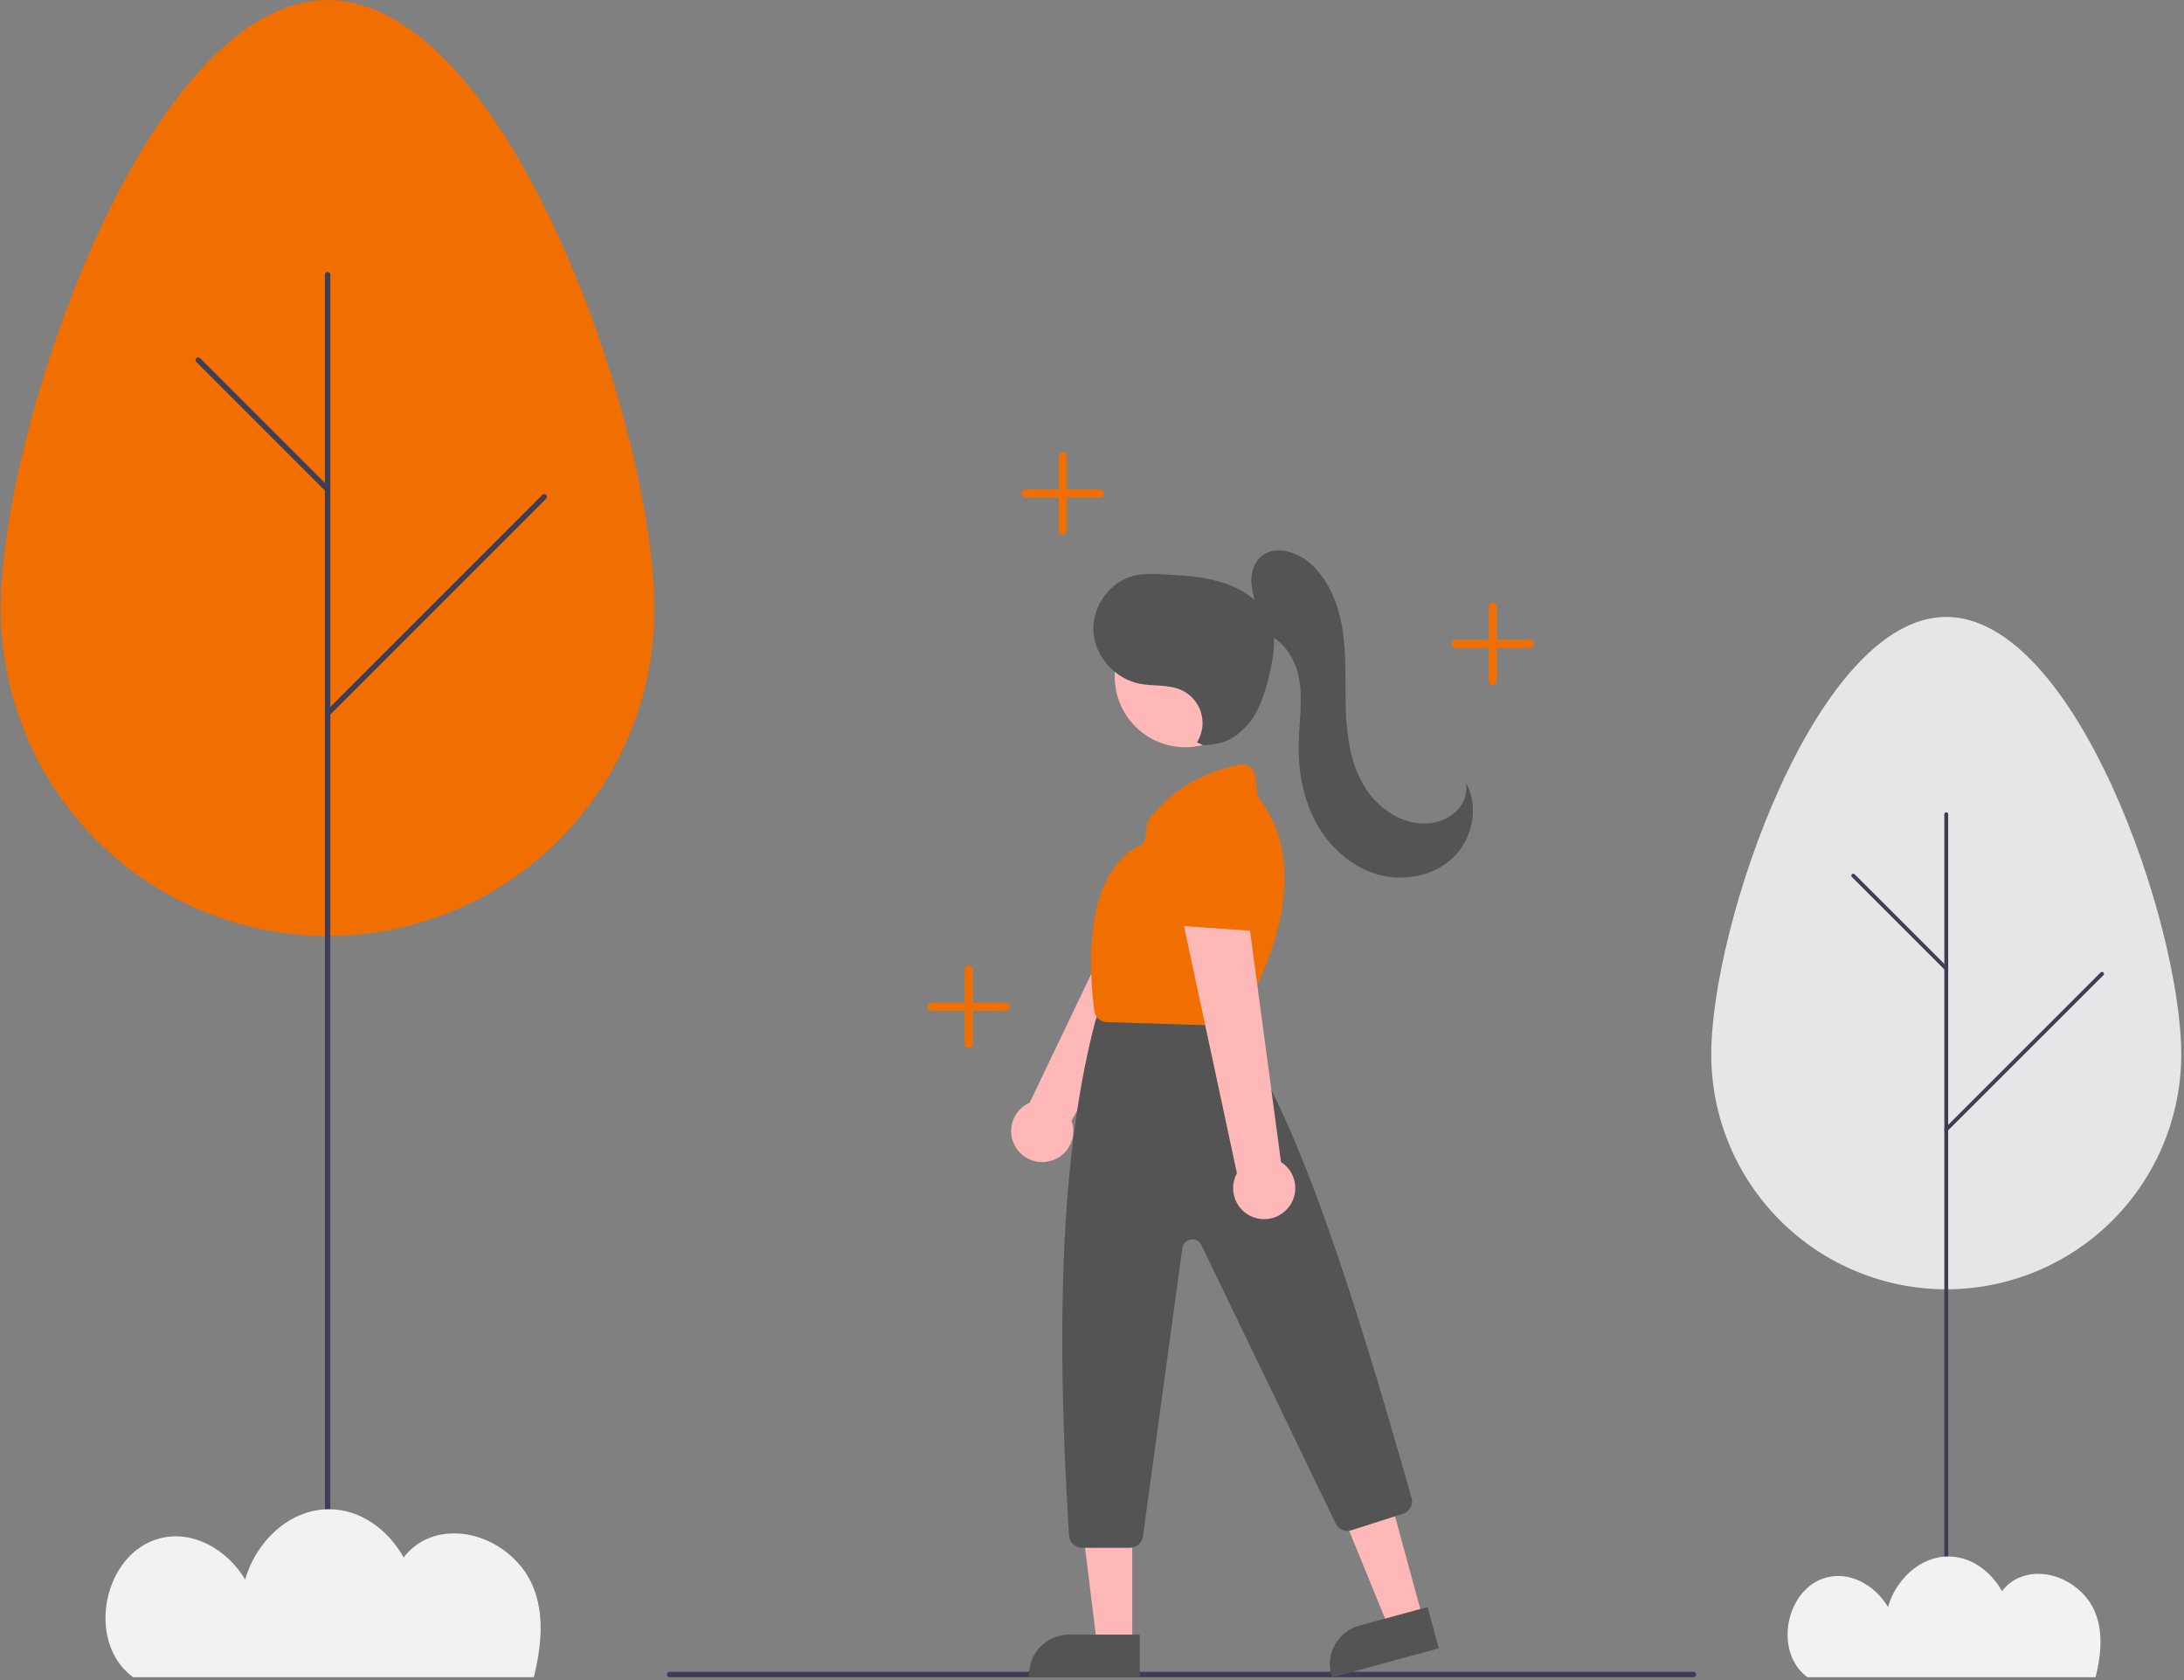
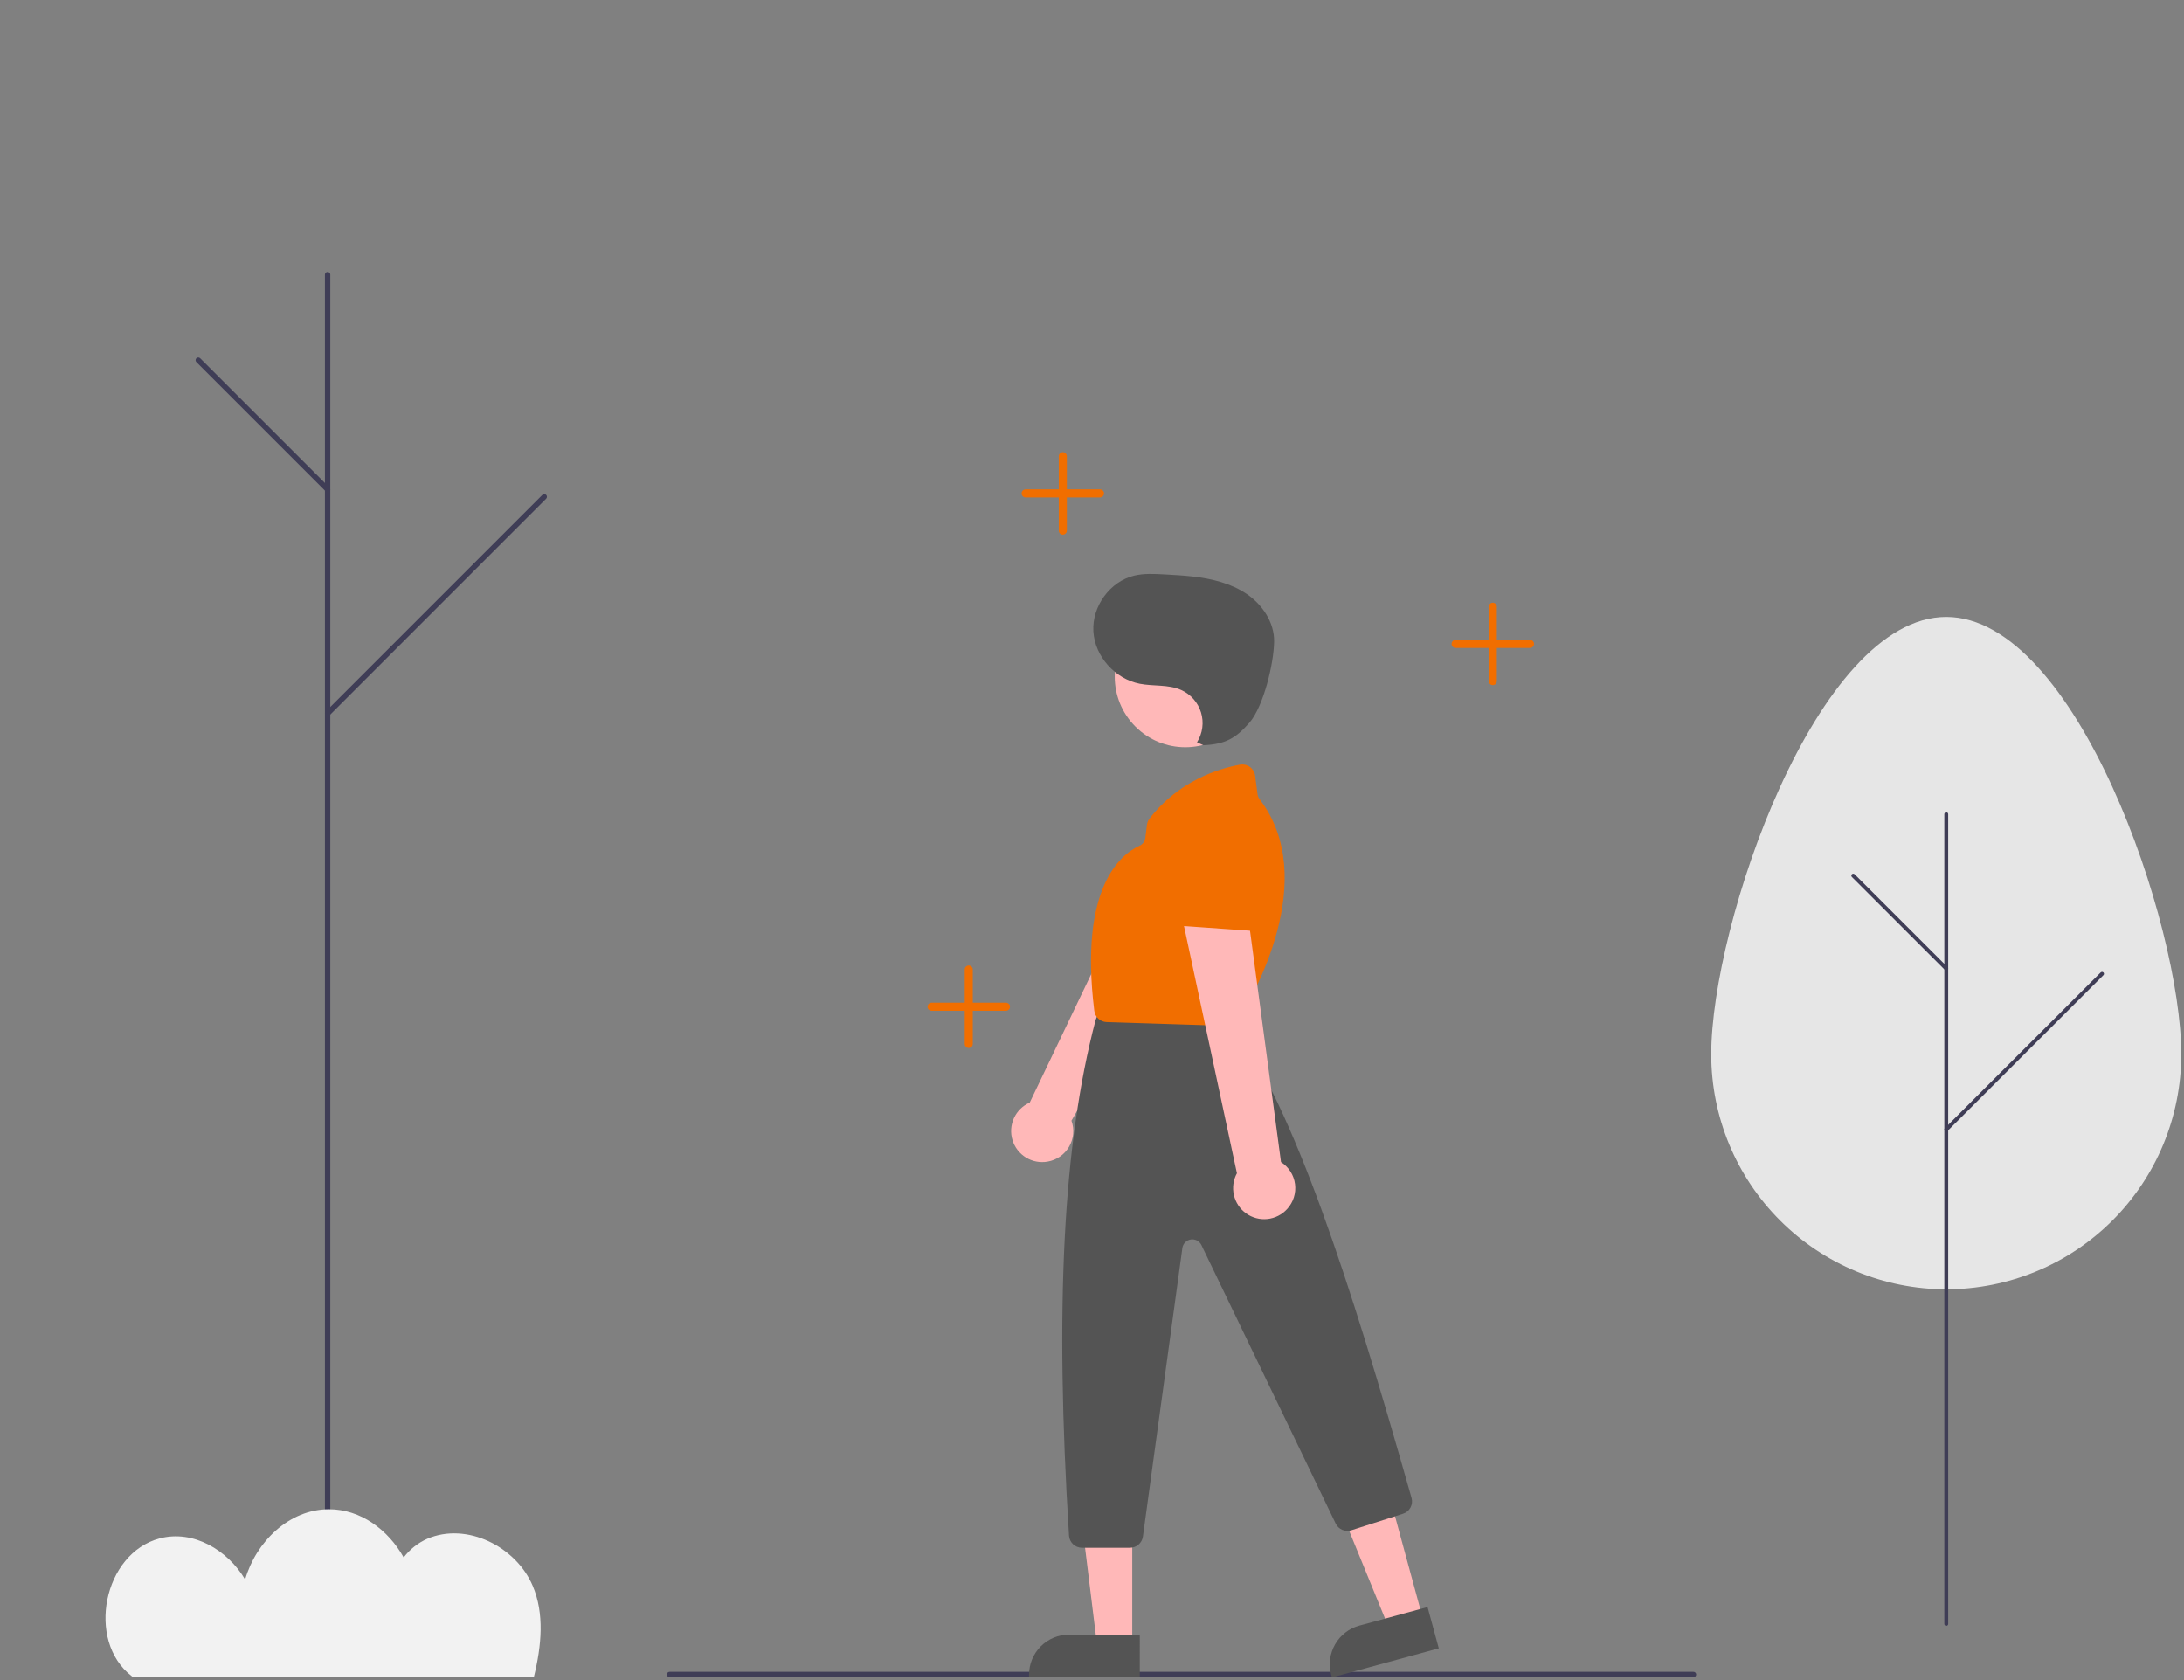
<svg xmlns="http://www.w3.org/2000/svg" width="724" height="557" viewBox="0 0 724 557" fill="none">
  <rect x="0" y="0" width="724" height="557" fill="#808080" stroke="none" />
  <g clip-path="url(#clip0_1186_3847)">
    <path d="M347.29 385.056C348.765 384.803 350.166 384.229 351.395 383.376C352.625 382.522 353.652 381.41 354.404 380.117C355.157 378.823 355.617 377.381 355.752 375.89C355.887 374.4 355.693 372.898 355.185 371.491L400.107 293.795L378.874 287.113L341.355 365.498C339.047 366.508 337.19 368.331 336.136 370.619C335.082 372.907 334.904 375.502 335.635 377.913C336.367 380.324 337.957 382.383 340.105 383.699C342.253 385.015 344.81 385.498 347.29 385.056Z" fill="#FFB8B8" />
    <path d="M398.525 306.386C399.171 306.267 399.78 305.999 400.306 305.604C400.831 305.21 401.258 304.699 401.553 304.112L413.406 280.741C413.858 279.85 413.984 278.829 413.763 277.854C413.542 276.88 412.988 276.013 412.196 275.404L399.51 265.646C398.701 265.018 397.694 264.702 396.672 264.755C395.65 264.808 394.681 265.227 393.943 265.935L376.349 282.652C375.919 283.061 375.578 283.554 375.349 284.101C375.119 284.648 375.006 285.236 375.015 285.829C375.025 286.422 375.157 287.007 375.404 287.546C375.651 288.085 376.008 288.567 376.451 288.962L394.877 305.374C395.366 305.813 395.95 306.132 396.582 306.307C397.215 306.483 397.88 306.51 398.525 306.386Z" fill="#F16E00" />
-     <path d="M0.257 201.872C0.257 142.033 48.766 0.04 108.604 0.04C168.443 0.04 216.951 142.033 216.951 201.872C216.955 216.103 214.156 230.195 208.713 243.344C203.27 256.493 195.289 268.441 185.228 278.505C175.167 288.569 163.221 296.553 150.074 301.999C136.927 307.446 122.835 310.25 108.604 310.25C94.373 310.25 80.282 307.446 67.135 301.999C53.987 296.553 42.042 288.569 31.98 278.505C21.919 268.441 13.939 256.493 8.496 243.344C3.053 230.195 0.253 216.103 0.257 201.872Z" fill="#F16E00" />
    <path d="M108.603 531.395C108.367 531.395 108.14 531.301 107.973 531.134C107.806 530.967 107.712 530.741 107.712 530.504V91.032C107.712 90.796 107.806 90.57 107.973 90.403C108.14 90.236 108.367 90.142 108.603 90.142C108.84 90.142 109.066 90.236 109.233 90.403C109.4 90.57 109.494 90.796 109.494 91.032V530.504C109.494 530.741 109.4 530.967 109.233 531.134C109.066 531.301 108.84 531.395 108.603 531.395Z" fill="#3F3D56" />
    <path d="M108.603 163.148C108.486 163.148 108.37 163.125 108.262 163.08C108.154 163.035 108.056 162.97 107.973 162.887L65.09 120.004C64.924 119.836 64.832 119.61 64.832 119.375C64.833 119.139 64.927 118.914 65.094 118.747C65.26 118.581 65.486 118.487 65.721 118.486C65.956 118.486 66.182 118.578 66.35 118.744L109.233 161.627C109.358 161.752 109.443 161.91 109.477 162.083C109.511 162.256 109.494 162.435 109.426 162.598C109.359 162.761 109.245 162.9 109.098 162.998C108.952 163.096 108.78 163.148 108.603 163.148Z" fill="#3F3D56" />
    <path d="M108.604 237.388C108.428 237.388 108.255 237.336 108.109 237.238C107.962 237.14 107.848 237.001 107.781 236.838C107.713 236.675 107.696 236.496 107.73 236.323C107.764 236.151 107.849 235.992 107.974 235.867L179.79 164.051C179.958 163.885 180.183 163.793 180.419 163.794C180.654 163.795 180.879 163.889 181.046 164.055C181.212 164.221 181.306 164.447 181.307 164.682C181.307 164.917 181.215 165.143 181.05 165.31L109.234 237.127C109.151 237.21 109.053 237.276 108.945 237.32C108.837 237.365 108.721 237.388 108.604 237.388Z" fill="#3F3D56" />
    <path d="M43.663 555.625C43.818 555.745 43.98 555.852 44.137 555.969H176.965C179.568 545.424 180.487 534.867 176.599 525.7C171.061 512.636 154.667 504.482 141.634 510.092C138.546 511.457 135.856 513.585 133.818 516.276C128.724 507.159 119.588 500.285 109.042 500.293C95.831 500.302 84.846 511.107 81.261 523.587C75.488 513.843 64.086 507.034 52.941 509.963C34.3 514.863 28.413 543.839 43.663 555.625Z" fill="#F2F2F2" />
    <path d="M567.279 349.536C567.279 306.537 602.159 204.504 645.187 204.504C688.215 204.504 723.096 306.537 723.096 349.536C723.08 370.188 714.865 389.99 700.256 404.588C685.647 419.186 665.84 427.386 645.187 427.386C624.535 427.386 604.727 419.186 590.118 404.588C575.509 389.99 567.294 370.188 567.279 349.536Z" fill="#E6E6E6" />
    <path d="M645.189 538.951C645.105 538.951 645.022 538.934 644.944 538.902C644.867 538.87 644.796 538.823 644.737 538.763C644.677 538.704 644.63 538.633 644.598 538.556C644.565 538.478 644.549 538.395 644.549 538.311V269.889C644.549 269.72 644.617 269.557 644.737 269.438C644.857 269.318 645.02 269.251 645.189 269.251C645.359 269.251 645.522 269.318 645.642 269.438C645.762 269.557 645.829 269.72 645.83 269.889V538.311C645.83 538.395 645.813 538.478 645.781 538.556C645.749 538.633 645.702 538.704 645.642 538.763C645.583 538.823 645.512 538.87 645.435 538.902C645.357 538.934 645.274 538.951 645.189 538.951Z" fill="#3F3D56" />
    <path d="M645.19 321.71C645.105 321.71 645.022 321.693 644.944 321.661C644.867 321.629 644.796 321.582 644.737 321.522L613.9 290.707C613.78 290.587 613.713 290.424 613.713 290.254C613.713 290.085 613.781 289.922 613.901 289.802C614.021 289.682 614.184 289.614 614.354 289.614C614.524 289.614 614.686 289.682 614.807 289.802L645.643 320.617C645.732 320.707 645.793 320.821 645.818 320.945C645.842 321.069 645.83 321.198 645.781 321.315C645.733 321.432 645.651 321.532 645.545 321.602C645.44 321.672 645.316 321.71 645.19 321.71Z" fill="#3F3D56" />
    <path d="M645.188 375.057C645.061 375.057 644.937 375.02 644.832 374.95C644.727 374.879 644.645 374.779 644.596 374.662C644.548 374.545 644.535 374.417 644.56 374.292C644.584 374.168 644.645 374.054 644.735 373.965L696.375 322.359C696.495 322.239 696.658 322.171 696.828 322.171C696.998 322.171 697.161 322.238 697.281 322.358C697.401 322.478 697.469 322.641 697.469 322.811C697.469 322.981 697.401 323.144 697.281 323.264L645.641 374.87C645.581 374.929 645.511 374.977 645.433 375.009C645.355 375.041 645.272 375.057 645.188 375.057Z" fill="#3F3D56" />
-     <path d="M598.841 555.721C598.953 555.807 599.07 555.885 599.182 555.969H694.695C696.566 548.391 697.227 540.805 694.432 534.218C690.449 524.831 678.661 518.971 669.289 523.002C667.069 523.983 665.135 525.512 663.669 527.446C660.006 520.895 653.437 515.956 645.854 515.961C636.353 515.968 628.454 523.732 625.877 532.7C621.726 525.698 613.527 520.805 605.513 522.91C592.109 526.43 587.875 547.252 598.841 555.721Z" fill="#F2F2F2" />
    <path d="M561.396 555.968H221.959C221.723 555.968 221.497 555.874 221.329 555.707C221.162 555.54 221.068 555.314 221.068 555.077C221.068 554.841 221.162 554.615 221.329 554.447C221.497 554.28 221.723 554.187 221.959 554.187H561.396C561.632 554.187 561.859 554.28 562.026 554.447C562.193 554.615 562.287 554.841 562.287 555.077C562.287 555.314 562.193 555.54 562.026 555.707C561.859 555.874 561.632 555.968 561.396 555.968Z" fill="#3F3D56" />
    <path d="M400.718 312.004C401.36 311.866 401.962 311.582 402.476 311.173C402.991 310.764 403.403 310.242 403.682 309.647L414.886 285.958C415.313 285.054 415.411 284.03 415.163 283.062C414.915 282.094 414.337 281.243 413.529 280.656L400.578 271.251C399.753 270.646 398.737 270.358 397.717 270.439C396.697 270.521 395.74 270.966 395.021 271.694L377.896 288.89C377.477 289.311 377.15 289.813 376.936 290.366C376.721 290.919 376.624 291.511 376.65 292.103C376.676 292.696 376.824 293.276 377.086 293.809C377.348 294.341 377.718 294.813 378.171 295.195L397.044 311.093C397.545 311.517 398.137 311.82 398.774 311.978C399.411 312.136 400.076 312.145 400.718 312.004Z" fill="#F16E00" />
    <path d="M471.699 536.593L460.427 539.659L443.235 497.643L459.87 493.117L471.699 536.593Z" fill="#FFB8B8" />
    <path d="M441.539 556.041L476.964 546.403L473.24 532.716L450.613 538.872C447.219 539.796 444.33 542.03 442.583 545.083C440.836 548.136 440.374 551.758 441.297 555.152L441.539 556.041Z" fill="#545454" />
    <path d="M375.343 545.194L363.662 545.193L358.105 500.137L375.346 500.138L375.343 545.194Z" fill="#FFB8B8" />
    <path d="M341.133 556.039L377.845 556.041L377.846 541.856L354.396 541.855C350.879 541.855 347.505 543.252 345.018 545.74C342.531 548.227 341.133 551.6 341.133 555.118L341.133 556.039Z" fill="#545454" />
    <path d="M376.392 240.854C367.253 231.715 367.253 216.898 376.392 207.759C385.531 198.62 400.348 198.62 409.487 207.759C418.627 216.898 418.627 231.715 409.487 240.854C400.348 249.993 385.531 249.993 376.392 240.854Z" fill="#FFB8B8" />
    <path d="M378.876 509.361L391.956 413.713C392.054 413.003 392.377 412.343 392.878 411.831C393.38 411.32 394.032 410.983 394.74 410.871C395.448 410.759 396.173 410.878 396.808 411.211C397.442 411.543 397.953 412.071 398.264 412.716L442.782 505.05C443.235 505.978 444.005 506.713 444.954 507.121C445.903 507.529 446.966 507.582 447.951 507.272L465.106 501.782C466.169 501.447 467.058 500.709 467.584 499.727C468.111 498.745 468.233 497.597 467.925 496.526C447.058 422.851 429.04 368.037 408.935 340C408.856 339.891 408.775 339.788 408.688 339.687L404.229 334.484C403.827 334.015 403.328 333.637 402.766 333.379C402.204 333.12 401.592 332.987 400.974 332.987H368.148C367.29 332.985 366.451 333.24 365.741 333.721C365.031 334.202 364.482 334.886 364.166 335.683L363.311 337.82C363.243 337.992 363.185 338.167 363.138 338.346C352.407 379.187 349.625 433.429 354.382 509.045C354.452 510.134 354.934 511.155 355.729 511.902C356.524 512.649 357.574 513.066 358.665 513.068H374.628C375.664 513.065 376.663 512.688 377.444 512.007C378.224 511.326 378.733 510.387 378.876 509.361Z" fill="#545454" />
    <path d="M410.522 338.06C415.251 330.491 437.817 291.393 417.561 264.912C417.198 264.444 416.963 263.888 416.881 263.301L416.078 257.143C416.004 256.567 415.814 256.013 415.519 255.513C415.225 255.013 414.831 254.579 414.363 254.236C413.895 253.893 413.363 253.648 412.797 253.517C412.232 253.387 411.646 253.372 411.075 253.475C404.034 254.756 390.771 258.785 381.059 271.367C380.596 271.973 380.303 272.692 380.212 273.449L379.676 277.738C379.608 278.302 379.397 278.839 379.061 279.297C378.725 279.755 378.276 280.118 377.759 280.352C371.564 283.164 357.701 294.125 362.756 335.04C362.877 336.059 363.36 337 364.117 337.691C364.875 338.383 365.855 338.779 366.88 338.808L406.754 340.067C406.799 340.068 406.844 340.069 406.889 340.069C407.615 340.068 408.328 339.883 408.964 339.532C409.599 339.181 410.135 338.674 410.522 338.06Z" fill="#F16E00" />
    <path d="M426.692 400.766C427.705 399.665 428.464 398.354 428.915 396.928C429.367 395.501 429.5 393.993 429.306 392.509C429.111 391.025 428.594 389.602 427.79 388.34C426.986 387.078 425.915 386.008 424.653 385.204L412.738 296.251L391.847 303.936L410.043 388.911C408.834 391.121 408.477 393.698 409.041 396.153C409.605 398.609 411.05 400.772 413.102 402.234C415.154 403.695 417.671 404.353 420.176 404.082C422.681 403.812 424.999 402.632 426.692 400.766Z" fill="#FFB8B8" />
    <path d="M419.178 307.183C419.616 306.694 419.935 306.11 420.11 305.476C420.285 304.843 420.311 304.178 420.186 303.532L415.288 277.789C415.101 276.808 414.577 275.923 413.807 275.286C413.036 274.65 412.068 274.302 411.069 274.304L395.064 274.331C394.04 274.328 393.05 274.693 392.273 275.36C391.497 276.026 390.986 276.95 390.833 277.962L387.121 301.946C387.031 302.532 387.062 303.13 387.215 303.704C387.367 304.277 387.637 304.812 388.007 305.276C388.377 305.739 388.839 306.121 389.364 306.397C389.889 306.673 390.466 306.837 391.057 306.878L415.673 308.611C416.327 308.659 416.985 308.555 417.593 308.308C418.201 308.06 418.743 307.675 419.178 307.183Z" fill="#F16E00" />
-     <path d="M418.687 209.752C416.949 204.483 415.666 199.075 414.852 193.586C414.596 190.391 415.415 186.953 417.741 184.748C422.096 180.622 429.495 182.588 434.049 186.492C440.631 192.136 443.914 200.808 445.154 209.389C446.395 217.969 445.849 226.695 446.148 235.36C446.446 244.024 447.686 252.934 452.103 260.394C456.52 267.854 464.718 273.58 473.364 272.945C476.854 272.757 480.168 271.352 482.731 268.976C483.989 267.779 484.942 266.298 485.509 264.657C486.077 263.016 486.243 261.263 485.993 259.545C490.412 267.458 488.172 278.183 481.58 284.404C474.988 290.625 464.849 292.384 456.183 289.728C447.517 287.072 440.385 280.412 436.125 272.411C431.864 264.411 430.303 255.17 430.529 246.109C430.703 239.15 431.886 232.135 430.71 225.275C429.534 218.415 425.241 211.449 418.47 209.834L418.687 209.752Z" fill="#545454" />
    <path d="M396.809 246.064C397.728 244.607 398.322 242.97 398.552 241.263C398.781 239.556 398.64 237.82 398.138 236.173C397.637 234.526 396.786 233.006 395.644 231.717C394.502 230.428 393.096 229.4 391.522 228.703C387.279 226.825 382.371 227.543 377.817 226.652C369.658 225.055 362.941 217.602 362.457 209.303C361.972 201.003 367.961 192.708 376.053 190.802C379.281 190.042 382.647 190.221 385.958 190.404C389.139 190.58 392.322 190.756 395.487 191.119C401.749 191.837 408.083 193.353 413.295 196.898C418.506 200.443 422.442 206.313 422.374 212.616C422.297 219.809 418.905 234.129 414.187 239.559C409.635 244.799 406.168 246.687 398.943 247.044L396.809 246.064Z" fill="#545454" />
    <path d="M308.814 332.386H319.806V321.394C319.806 321.04 319.946 320.7 320.197 320.449C320.448 320.198 320.788 320.058 321.142 320.058C321.496 320.058 321.836 320.198 322.087 320.449C322.338 320.7 322.478 321.04 322.478 321.394V332.386H333.47C333.825 332.386 334.165 332.527 334.415 332.777C334.666 333.028 334.807 333.368 334.807 333.722C334.807 334.077 334.666 334.417 334.415 334.667C334.165 334.918 333.825 335.059 333.47 335.059H322.478V346.051C322.478 346.405 322.338 346.745 322.087 346.996C321.836 347.246 321.496 347.387 321.142 347.387C320.788 347.387 320.448 347.246 320.197 346.996C319.946 346.745 319.806 346.405 319.806 346.051V335.059H308.814C308.459 335.059 308.119 334.918 307.869 334.667C307.618 334.417 307.477 334.077 307.477 333.722C307.477 333.368 307.618 333.028 307.869 332.777C308.119 332.527 308.459 332.386 308.814 332.386Z" fill="#F16E00" />
    <path d="M339.995 162.222H350.987V151.23C350.987 150.875 351.128 150.536 351.379 150.285C351.629 150.034 351.969 149.894 352.324 149.894C352.678 149.894 353.018 150.034 353.269 150.285C353.519 150.536 353.66 150.875 353.66 151.23V162.222H364.652C365.006 162.222 365.346 162.363 365.597 162.613C365.847 162.864 365.988 163.204 365.988 163.558C365.988 163.913 365.847 164.253 365.597 164.503C365.346 164.754 365.006 164.895 364.652 164.895H353.66V175.887C353.66 176.241 353.519 176.581 353.269 176.832C353.018 177.082 352.678 177.223 352.324 177.223C351.969 177.223 351.629 177.082 351.379 176.832C351.128 176.581 350.987 176.241 350.987 175.887V164.895H339.995C339.641 164.895 339.301 164.754 339.05 164.503C338.8 164.253 338.659 163.913 338.659 163.558C338.659 163.204 338.8 162.864 339.05 162.613C339.301 162.363 339.641 162.222 339.995 162.222Z" fill="#F16E00" />
    <path d="M482.54 212.112H493.532V201.121C493.532 200.766 493.673 200.426 493.924 200.176C494.174 199.925 494.514 199.784 494.869 199.784C495.223 199.784 495.563 199.925 495.813 200.176C496.064 200.426 496.205 200.766 496.205 201.121V212.112H507.197C507.551 212.112 507.891 212.253 508.142 212.504C508.392 212.755 508.533 213.094 508.533 213.449C508.533 213.803 508.392 214.143 508.142 214.394C507.891 214.644 507.551 214.785 507.197 214.785H496.205V225.777C496.205 226.132 496.064 226.472 495.813 226.722C495.563 226.973 495.223 227.114 494.869 227.114C494.514 227.114 494.174 226.973 493.924 226.722C493.673 226.472 493.532 226.132 493.532 225.777V214.785H482.54C482.186 214.785 481.846 214.644 481.595 214.394C481.345 214.143 481.204 213.803 481.204 213.449C481.204 213.094 481.345 212.755 481.595 212.504C481.846 212.253 482.186 212.112 482.54 212.112Z" fill="#F16E00" />
  </g>
  <defs>
    <clipPath id="clip0_1186_3847">
      <rect width="722.839" height="556" fill="white" transform="matrix(-1 0 0 1 723.096 0.04)" />
    </clipPath>
  </defs>
</svg>